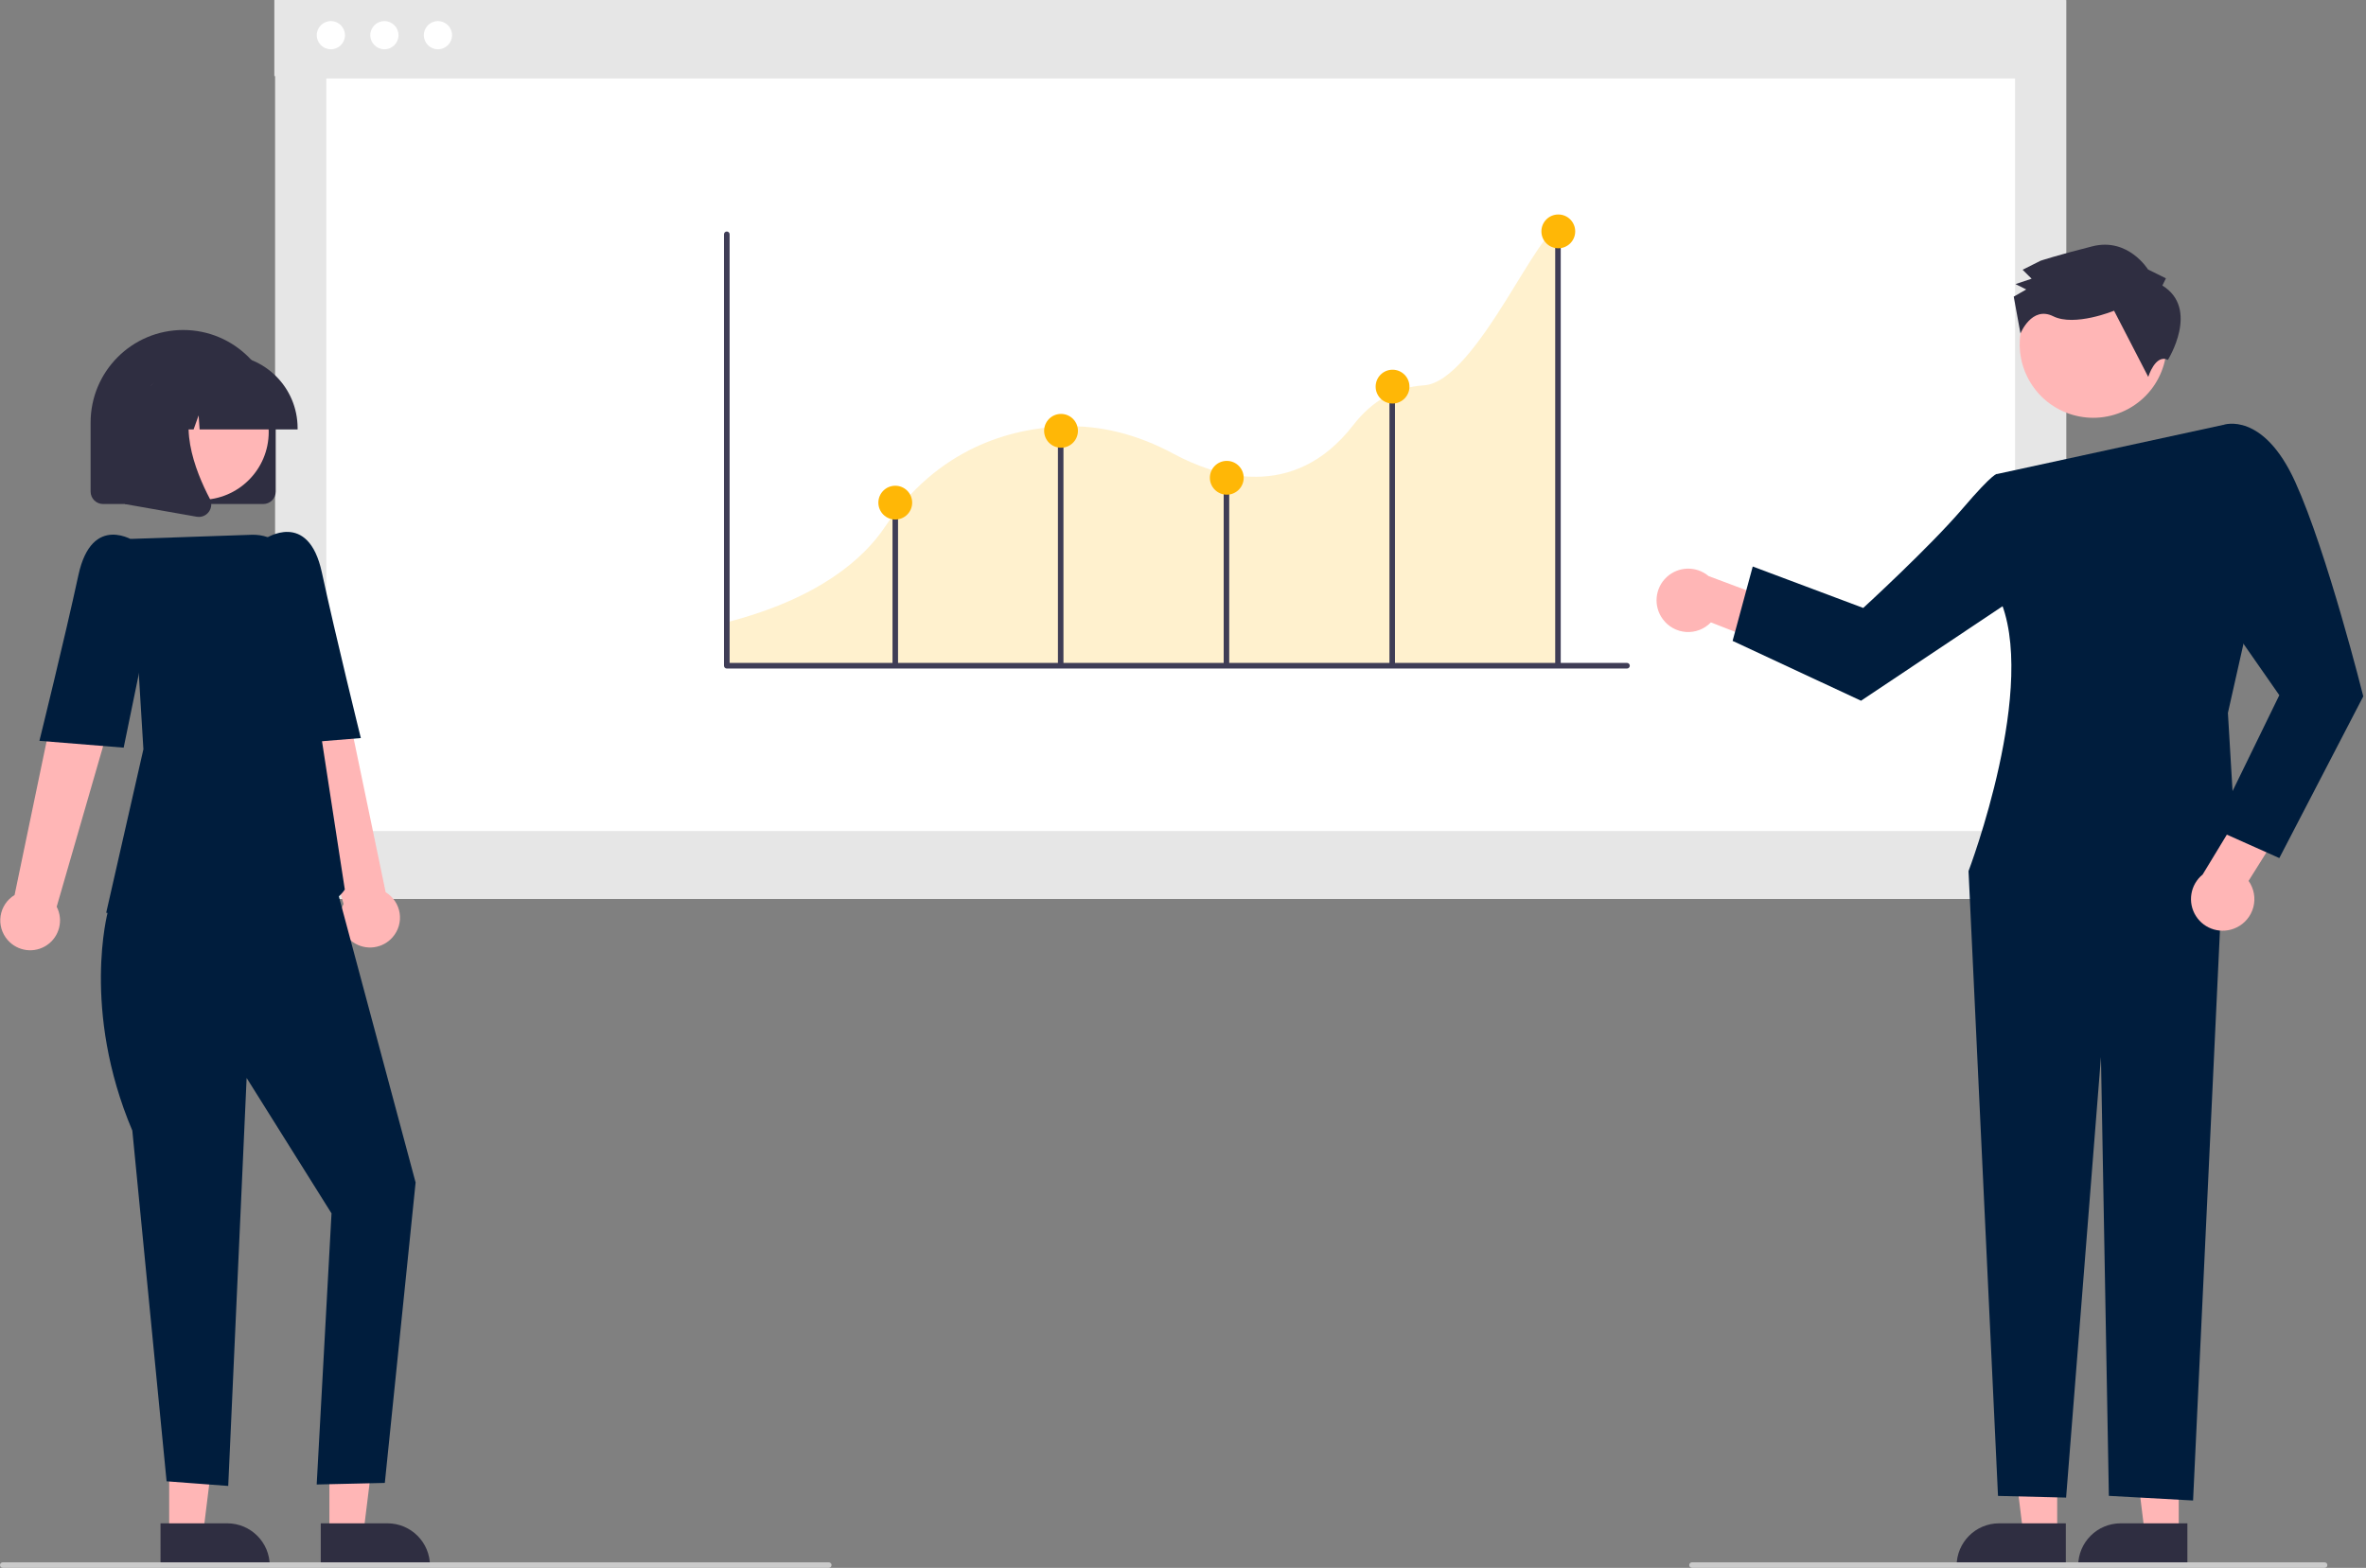
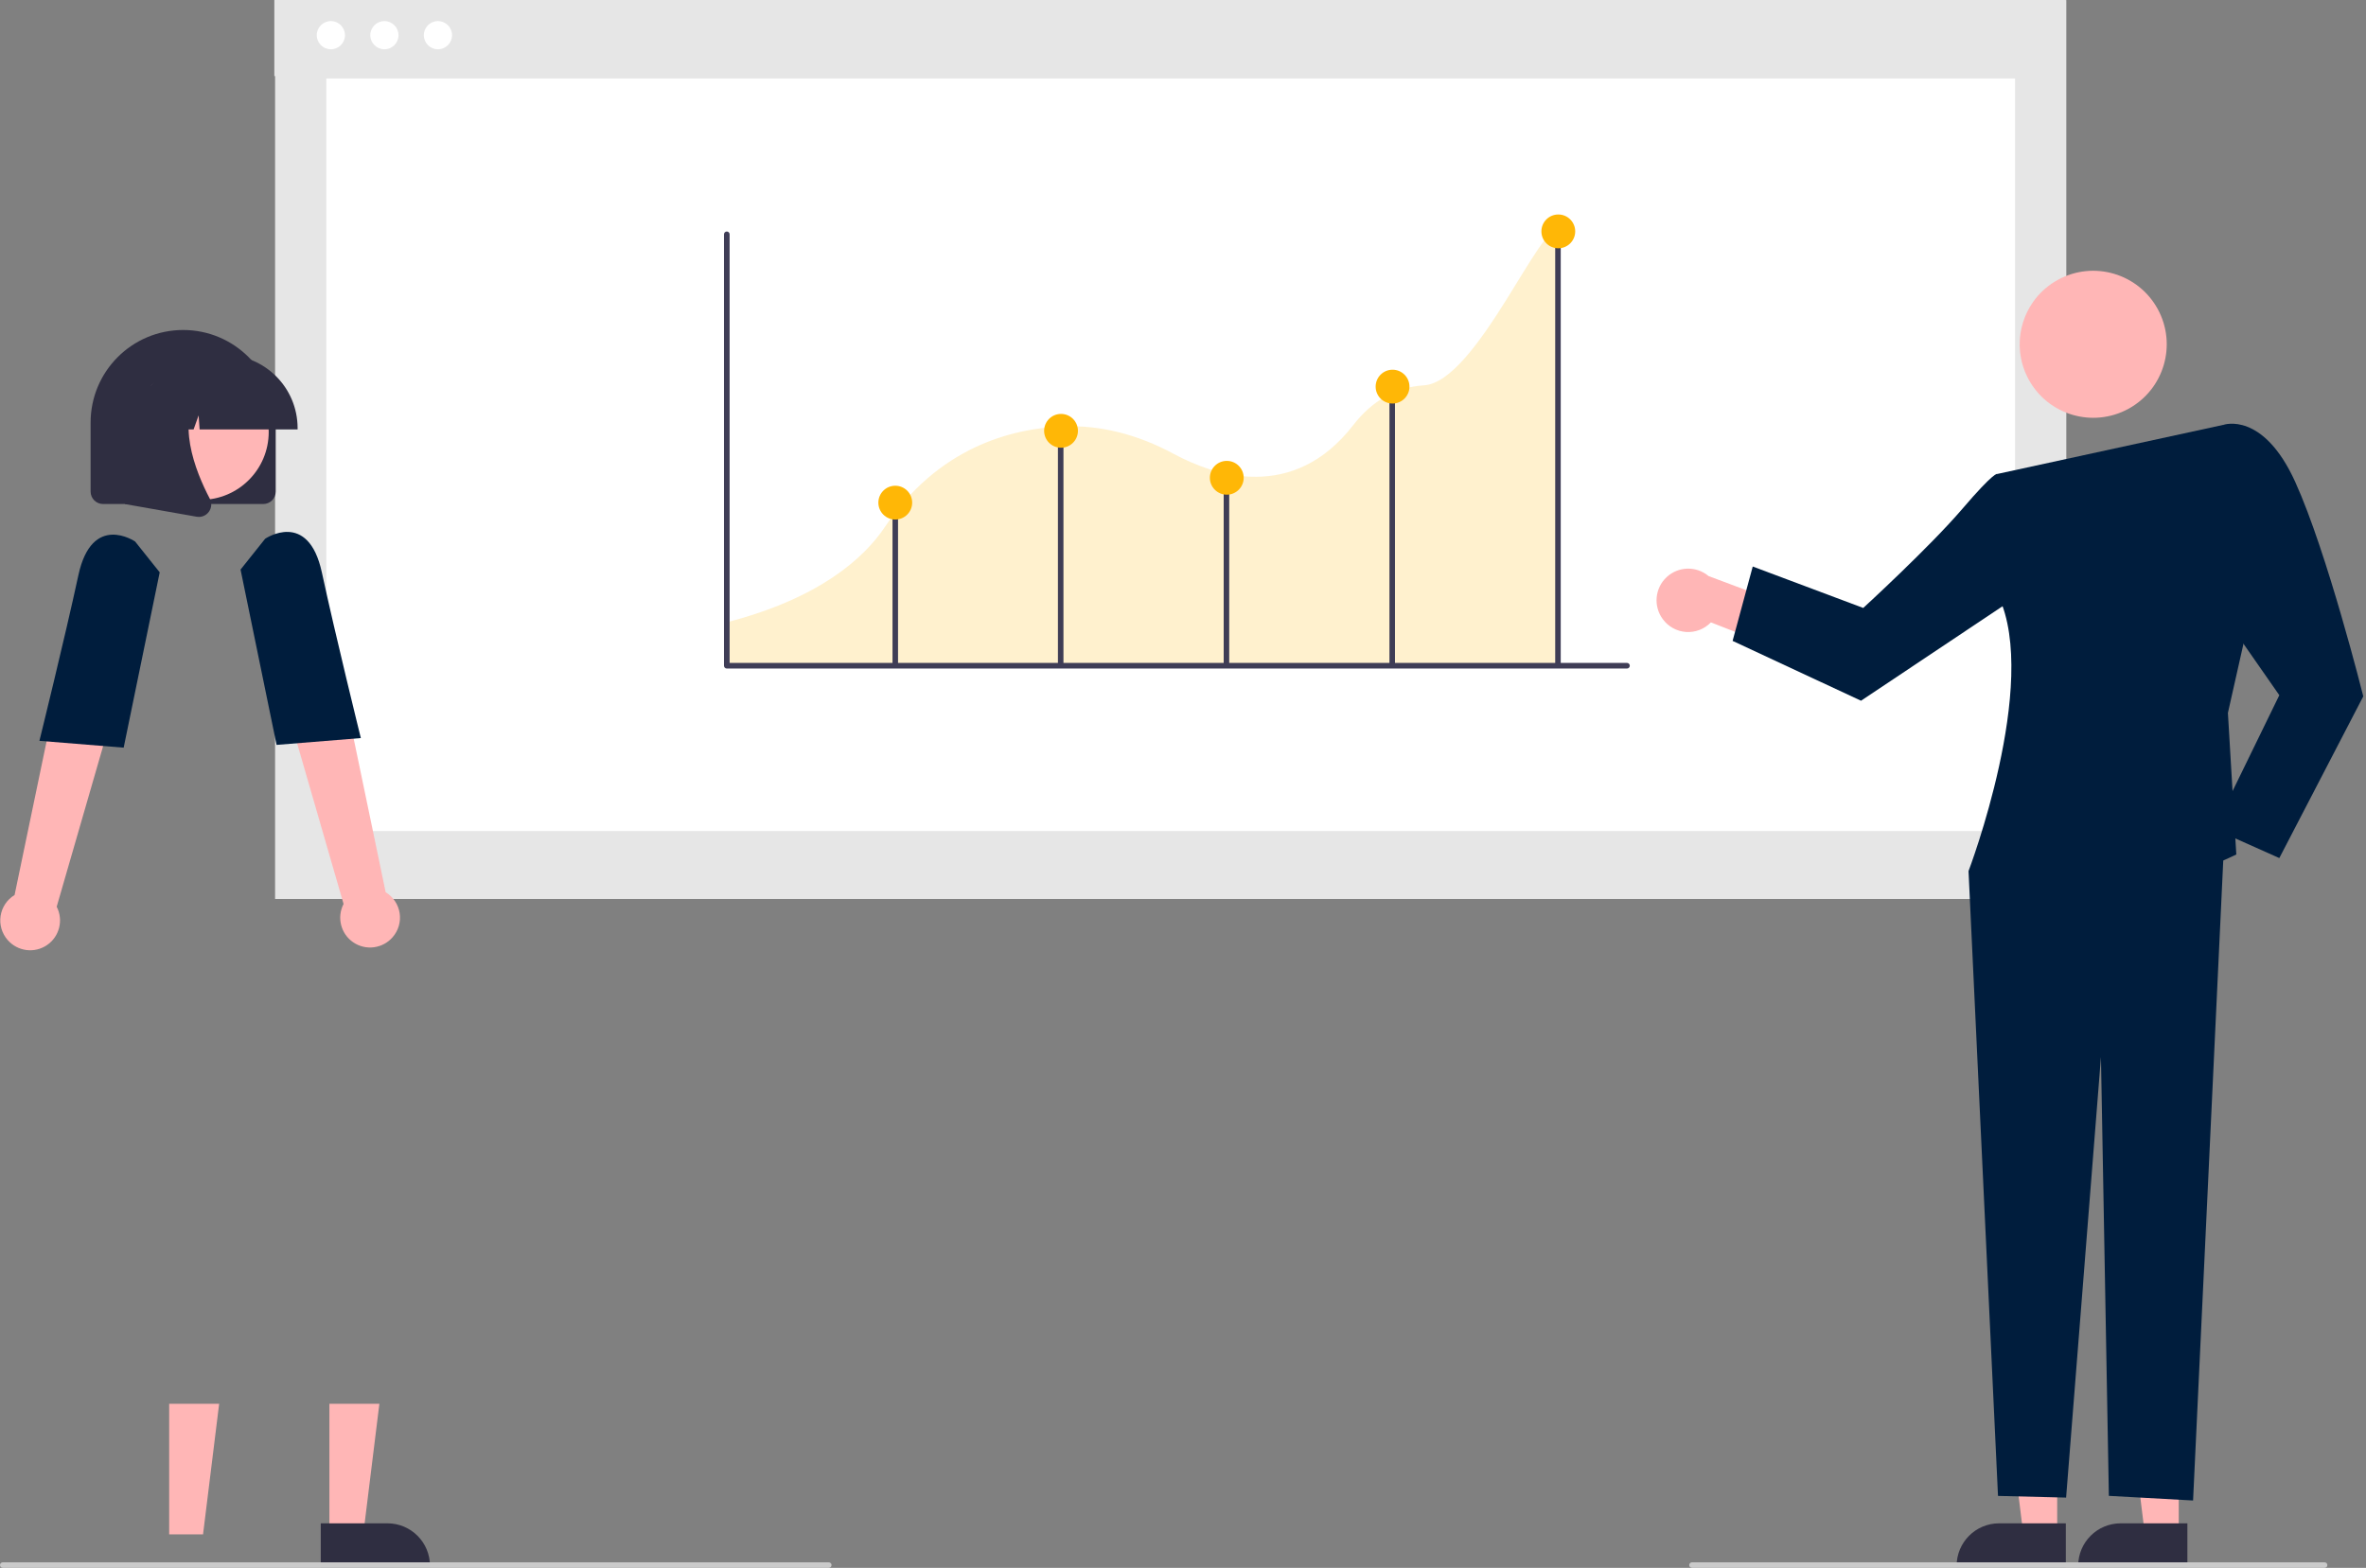
<svg xmlns="http://www.w3.org/2000/svg" width="679px" height="450px" viewBox="0 0 679 450" version="1.1">
  <rect x="0" y="0" width="679" height="450" fill="#808080" stroke="none" />
  <title>3</title>
  <g id="Page-1" stroke="none" stroke-width="1" fill="none" fill-rule="evenodd">
    <g id="Why-Us" transform="translate(-1181, -3723)" fill-rule="nonzero">
      <g id="3" transform="translate(1181, 3723)">
        <rect id="b85ae1dc-b170-4f54-a6de-4a72451950d7" fill="#E6E6E6" x="78.946" y="0.016" width="514.045" height="258" />
        <rect id="f015ec3e-20cc-40e8-8473-d753a9bdb685" fill="#FFFFFF" x="93.645" y="22.522" width="484.647" height="216" />
        <rect id="ed585d6d-4c60-4aae-9dcd-e3012a759289" fill="#E6E6E6" x="78.726" y="0" width="514.045" height="21.838" />
        <circle id="b43fe0fb-7393-4bbe-8dcd-48ed75608891" fill="#FFFFFF" cx="94.955" cy="10.101" r="4.048" />
        <circle id="ada3e127-c3a1-446f-8730-bf32ed0f9b11" fill="#FFFFFF" cx="110.318" cy="10.101" r="4.048" />
        <circle id="e3927273-efa9-4ef7-88ca-a022a07a6d22" fill="#FFFFFF" cx="125.682" cy="10.101" r="4.048" />
        <path d="M208.109,190.906 L447.207,190.906 L447.207,66.511 C442.832,62.121 423.797,109.649 408.67,110.594 C400.679,111.091 393.837,114.942 388.336,122.04 C371.211,144.142 348.717,136.681 336.832,130.267 C326.358,124.613 315.662,121.959 305.038,122.382 C290.158,122.964 269.216,128.445 253.943,151.255 C248.109,159.96 235.423,171.776 208.109,178.72 L208.109,190.906 Z" id="Path" fill="#FFB706" opacity="0.198" />
        <path d="M466.914,191.882 L208.581,191.882 C208.134,191.882 207.772,191.52 207.772,191.074 L207.772,67.254 C207.772,66.808 208.134,66.446 208.581,66.446 C209.027,66.446 209.389,66.808 209.389,67.254 L209.389,190.265 L466.914,190.265 C467.361,190.265 467.723,190.627 467.723,191.074 C467.723,191.52 467.361,191.882 466.914,191.882 L466.914,191.882 Z" id="Path" fill="#3F3D56" />
        <rect id="Rectangle" fill="#3F3D56" x="256.135" y="144.267" width="1.586" height="46.477" />
        <rect id="Rectangle" fill="#3F3D56" x="303.607" y="122.561" width="1.586" height="68.183" />
        <rect id="Rectangle" fill="#3F3D56" x="351.177" y="136.832" width="1.586" height="53.913" />
        <rect id="Rectangle" fill="#3F3D56" x="398.747" y="110.668" width="1.586" height="80.076" />
        <rect id="Rectangle" fill="#3F3D56" x="446.316" y="69.903" width="1.586" height="121.841" />
        <circle id="Oval" fill="#FFB706" cx="304.497" cy="123.654" r="4.851" />
        <circle id="Oval" fill="#FFB706" cx="399.637" cy="110.968" r="4.851" />
        <circle id="Oval" fill="#FFB706" cx="352.067" cy="137.132" r="4.851" />
        <circle id="Oval" fill="#FFB706" cx="256.927" cy="144.267" r="4.851" />
        <circle id="Oval" fill="#FFB706" cx="447.207" cy="66.411" r="4.851" />
        <polygon id="Path" fill="#FFB6B6" points="48.549 440.393 58.269 440.393 62.893 402.902 48.547 402.903" />
-         <path d="M46.069,437.22 L65.211,437.219 L65.212,437.219 C71.949,437.22 77.411,442.681 77.411,449.418 L77.411,449.814 L46.07,449.816 L46.069,437.22 Z" id="Path" fill="#2F2E41" />
        <polygon id="Path" fill="#FFB6B6" points="94.533 440.393 104.253 440.393 108.877 402.902 94.532 402.903" />
        <path d="M92.053,437.22 L111.196,437.219 L111.196,437.219 C117.933,437.22 123.395,442.681 123.395,449.418 L123.395,449.814 L92.054,449.816 L92.053,437.22 Z" id="Path" fill="#2F2E41" />
        <path d="M112.673,268.995 C114.336,267.101 115.075,264.568 114.69,262.077 C114.306,259.586 112.838,257.393 110.681,256.088 L94.863,180.144 L77.63,186.933 L98.598,259.449 C96.602,263.302 97.804,268.039 101.395,270.474 C104.986,272.91 109.831,272.274 112.673,268.995 L112.673,268.995 Z" id="Path" fill="#FFB6B6" />
-         <path d="M38.124,254.37 L30.96,261.643 C30.96,261.643 23.279,289.791 37.977,324.506 L47.808,425.156 L65.496,426.488 L70.777,309.39 L95.14,348.259 L90.885,426.072 L110.437,425.622 L119.273,339.4 L95.14,249.426 L38.124,254.37 Z" id="Path" fill="#001D3D" />
-         <path d="M63.175,264.168 C52.387,264.093 41.612,263.381 30.908,262.036 L30.477,261.979 L41.154,215.055 L37.477,154.68 L72.194,153.491 C78.701,153.255 84.342,157.959 85.279,164.403 L92.385,212.572 L98.957,255.307 L98.869,255.436 C94.146,262.361 78.354,264.168 63.175,264.168 Z" id="Path" fill="#001D3D" />
        <path d="M69.035,163.476 L76.089,154.634 C76.089,154.634 88.454,146.178 92.368,164.298 C96.281,182.419 103.553,211.837 103.553,211.837 L79.373,213.795 L69.035,163.476 Z" id="Path" fill="#001D3D" />
        <path d="M2.192,269.788 C0.529,267.894 -0.209,265.361 0.175,262.869 C0.559,260.378 2.028,258.185 4.184,256.881 L20.002,180.936 L37.235,187.726 L16.268,260.242 C18.263,264.095 17.061,268.831 13.47,271.267 C9.879,273.702 5.034,273.067 2.192,269.788 L2.192,269.788 Z" id="Path" fill="#FFB6B6" />
        <path d="M45.83,164.269 L38.777,155.427 C38.777,155.427 26.411,146.97 22.497,165.091 C18.584,183.212 11.313,212.63 11.313,212.63 L35.492,214.588 L45.83,164.269 Z" id="Path" fill="#001D3D" />
        <path d="M75.557,144.661 L29.573,144.661 C27.603,144.659 26.007,143.063 26.005,141.093 L26.005,121.273 C26.005,106.604 37.896,94.713 52.565,94.713 C67.233,94.713 79.125,106.604 79.125,121.273 L79.125,141.093 C79.122,143.063 77.526,144.659 75.557,144.661 L75.557,144.661 Z" id="Path" fill="#2F2E41" />
        <circle id="Oval" fill="#FFB6B6" cx="57.642" cy="123.994" r="19.473" />
        <path d="M85.408,123.255 L57.29,123.255 L57.001,119.218 L55.56,123.255 L51.23,123.255 L50.659,115.254 L47.801,123.255 L39.424,123.255 L39.424,122.858 C39.437,111.26 48.836,101.861 60.434,101.848 L64.398,101.848 C75.996,101.861 85.395,111.26 85.408,122.858 L85.408,123.255 Z" id="Path" fill="#2F2E41" />
        <path d="M57.06,148.361 C56.848,148.361 56.637,148.342 56.428,148.305 L35.839,144.673 L35.839,110.644 L58.504,110.644 L57.943,111.299 C50.136,120.404 56.017,135.168 60.218,143.158 C60.85,144.352 60.742,145.803 59.939,146.89 C59.271,147.814 58.2,148.361 57.06,148.361 L57.06,148.361 Z" id="Path" fill="#2F2E41" />
        <polygon id="Path" fill="#FFB6B6" points="625.262 440.393 615.543 440.393 610.918 402.902 625.265 402.903" />
        <path d="M627.741,449.816 L596.4,449.814 L596.4,449.418 C596.401,442.681 601.862,437.22 608.599,437.219 L608.6,437.219 L627.742,437.22 L627.741,449.816 Z" id="Path" fill="#2F2E41" />
        <polygon id="Path" fill="#FFB6B6" points="590.378 440.393 580.658 440.393 576.034 402.902 590.38 402.903" />
        <path d="M592.857,449.816 L561.516,449.814 L561.516,449.418 C561.516,442.681 566.978,437.22 573.715,437.219 L573.715,437.219 L592.857,437.22 L592.857,449.816 Z" id="Path" fill="#2F2E41" />
        <path d="M477.173,177.684 C478.746,179.847 481.195,181.202 483.863,181.385 C486.531,181.567 489.143,180.559 490.995,178.631 L510.228,186.142 L517.643,175.567 L490.334,165.342 C486.811,162.379 481.629,162.519 478.272,165.668 C474.914,168.817 474.442,173.979 477.173,177.684 L477.173,177.684 Z" id="Path" fill="#FFB6B6" />
        <polygon id="Path" fill="#001D3D" points="590.256 241.754 564.933 250.015 573.392 429.35 592.935 429.833 602.937 303.363 605.208 429.334 629.373 430.666 638.281 241.754" />
        <path d="M573.169,136.039 L638.162,121.918 L645.389,177.88 L639.371,204.619 L641.781,245.255 C641.781,245.255 590.391,270.832 564.933,250.014 C564.933,250.014 585.395,196.269 573.534,171.109 L573.169,136.039 Z" id="Path" fill="#001D3D" />
        <path d="M584.425,143.954 L573.169,136.039 C573.169,136.039 572.505,135.118 563.125,146.083 C553.745,157.049 534.717,174.491 534.717,174.491 L503.004,162.599 L497.226,183.946 L534.083,201.122 L586.264,166.273 L584.425,143.954 Z" id="Path" fill="#001D3D" />
-         <path d="M641.793,266.232 C644.211,265.09 645.999,262.935 646.675,260.348 C647.352,257.761 646.848,255.008 645.299,252.828 L656.261,235.331 L647.253,226.076 L632.119,251.003 C628.552,253.911 627.724,259.029 630.192,262.914 C632.66,266.799 637.644,268.225 641.793,266.232 L641.793,266.232 Z" id="Path" fill="#FFB6B6" />
-         <path d="M628.025,132.942 L638.162,121.918 C638.162,121.918 649.456,117.984 658.685,138.309 C667.913,158.635 678.22,199.862 678.22,199.862 L654.122,246.28 L635.407,237.918 L654.122,199.534 L634.317,171.109 L628.025,132.942 Z" id="Path" fill="#001D3D" />
+         <path d="M628.025,132.942 L638.162,121.918 C638.162,121.918 649.456,117.984 658.685,138.309 C667.913,158.635 678.22,199.862 678.22,199.862 L654.122,246.28 L635.407,237.918 L654.122,199.534 L634.317,171.109 L628.025,132.942 " id="Path" fill="#001D3D" />
        <circle id="Oval" fill="#FFB6B6" transform="translate(600.716, 98.816) rotate(-28.663) translate(-600.716, -98.816) " cx="600.716" cy="98.816" r="21.097" />
-         <path d="M620.558,81.951 L621.581,79.892 L616.434,77.335 C616.434,77.335 610.757,68.098 600.484,70.694 C590.211,73.29 585.59,74.843 585.59,74.843 L580.456,77.426 L583.033,79.99 L578.411,81.543 L581.499,83.077 L577.906,85.142 L579.84,95.728 C579.84,95.728 583.052,87.699 589.228,90.767 C595.403,93.836 606.699,89.181 606.699,89.181 L616.512,108.174 C616.512,108.174 618.537,101.516 622.146,103.291 C622.147,103.291 631.368,88.605 620.558,81.951 Z" id="Path" fill="#2F2E41" />
        <path d="M237.849,450 L0.793,450 C0.355,450 0,449.645 0,449.207 C0,448.769 0.355,448.414 0.793,448.414 L237.849,448.414 C238.287,448.414 238.642,448.769 238.642,449.207 C238.642,449.645 238.287,450 237.849,450 Z" id="Path" fill="#CACACA" />
        <path d="M667.126,450 L485.568,450 C485.13,450 484.775,449.645 484.775,449.207 C484.775,448.769 485.13,448.414 485.568,448.414 L667.126,448.414 C667.564,448.414 667.919,448.769 667.919,449.207 C667.919,449.645 667.564,450 667.126,450 Z" id="Path" fill="#CACACA" />
      </g>
    </g>
  </g>
</svg>